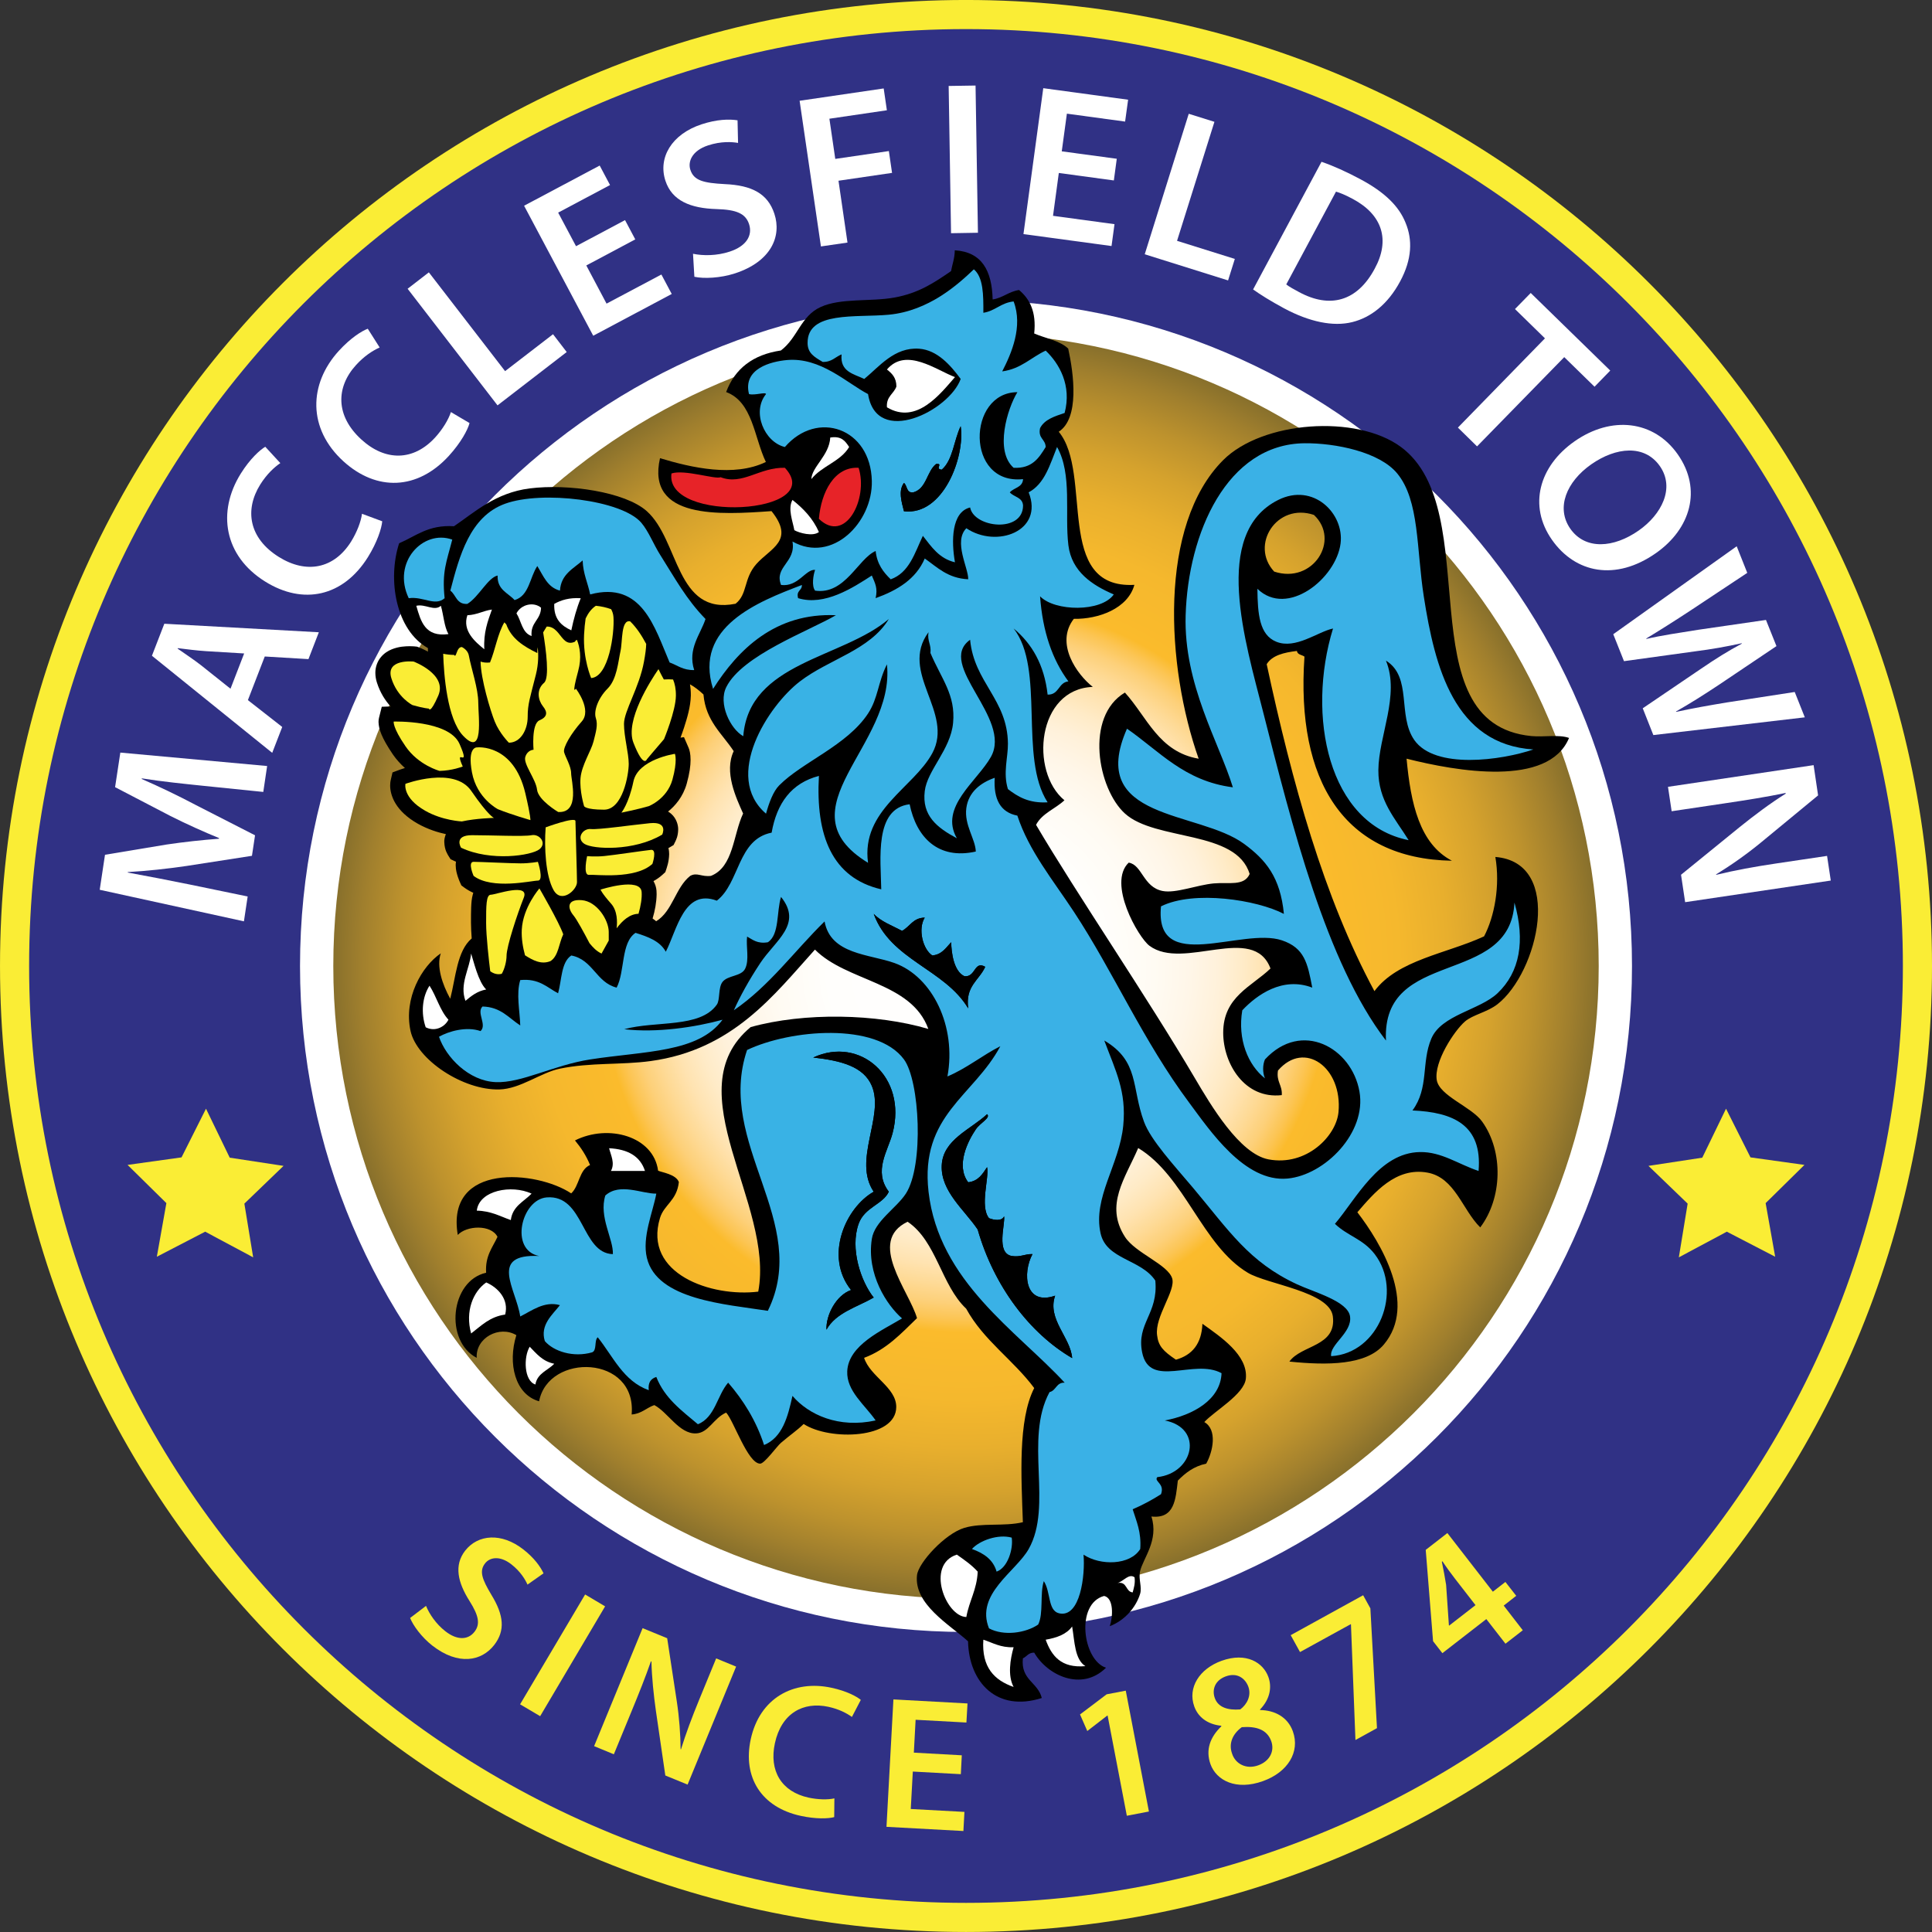
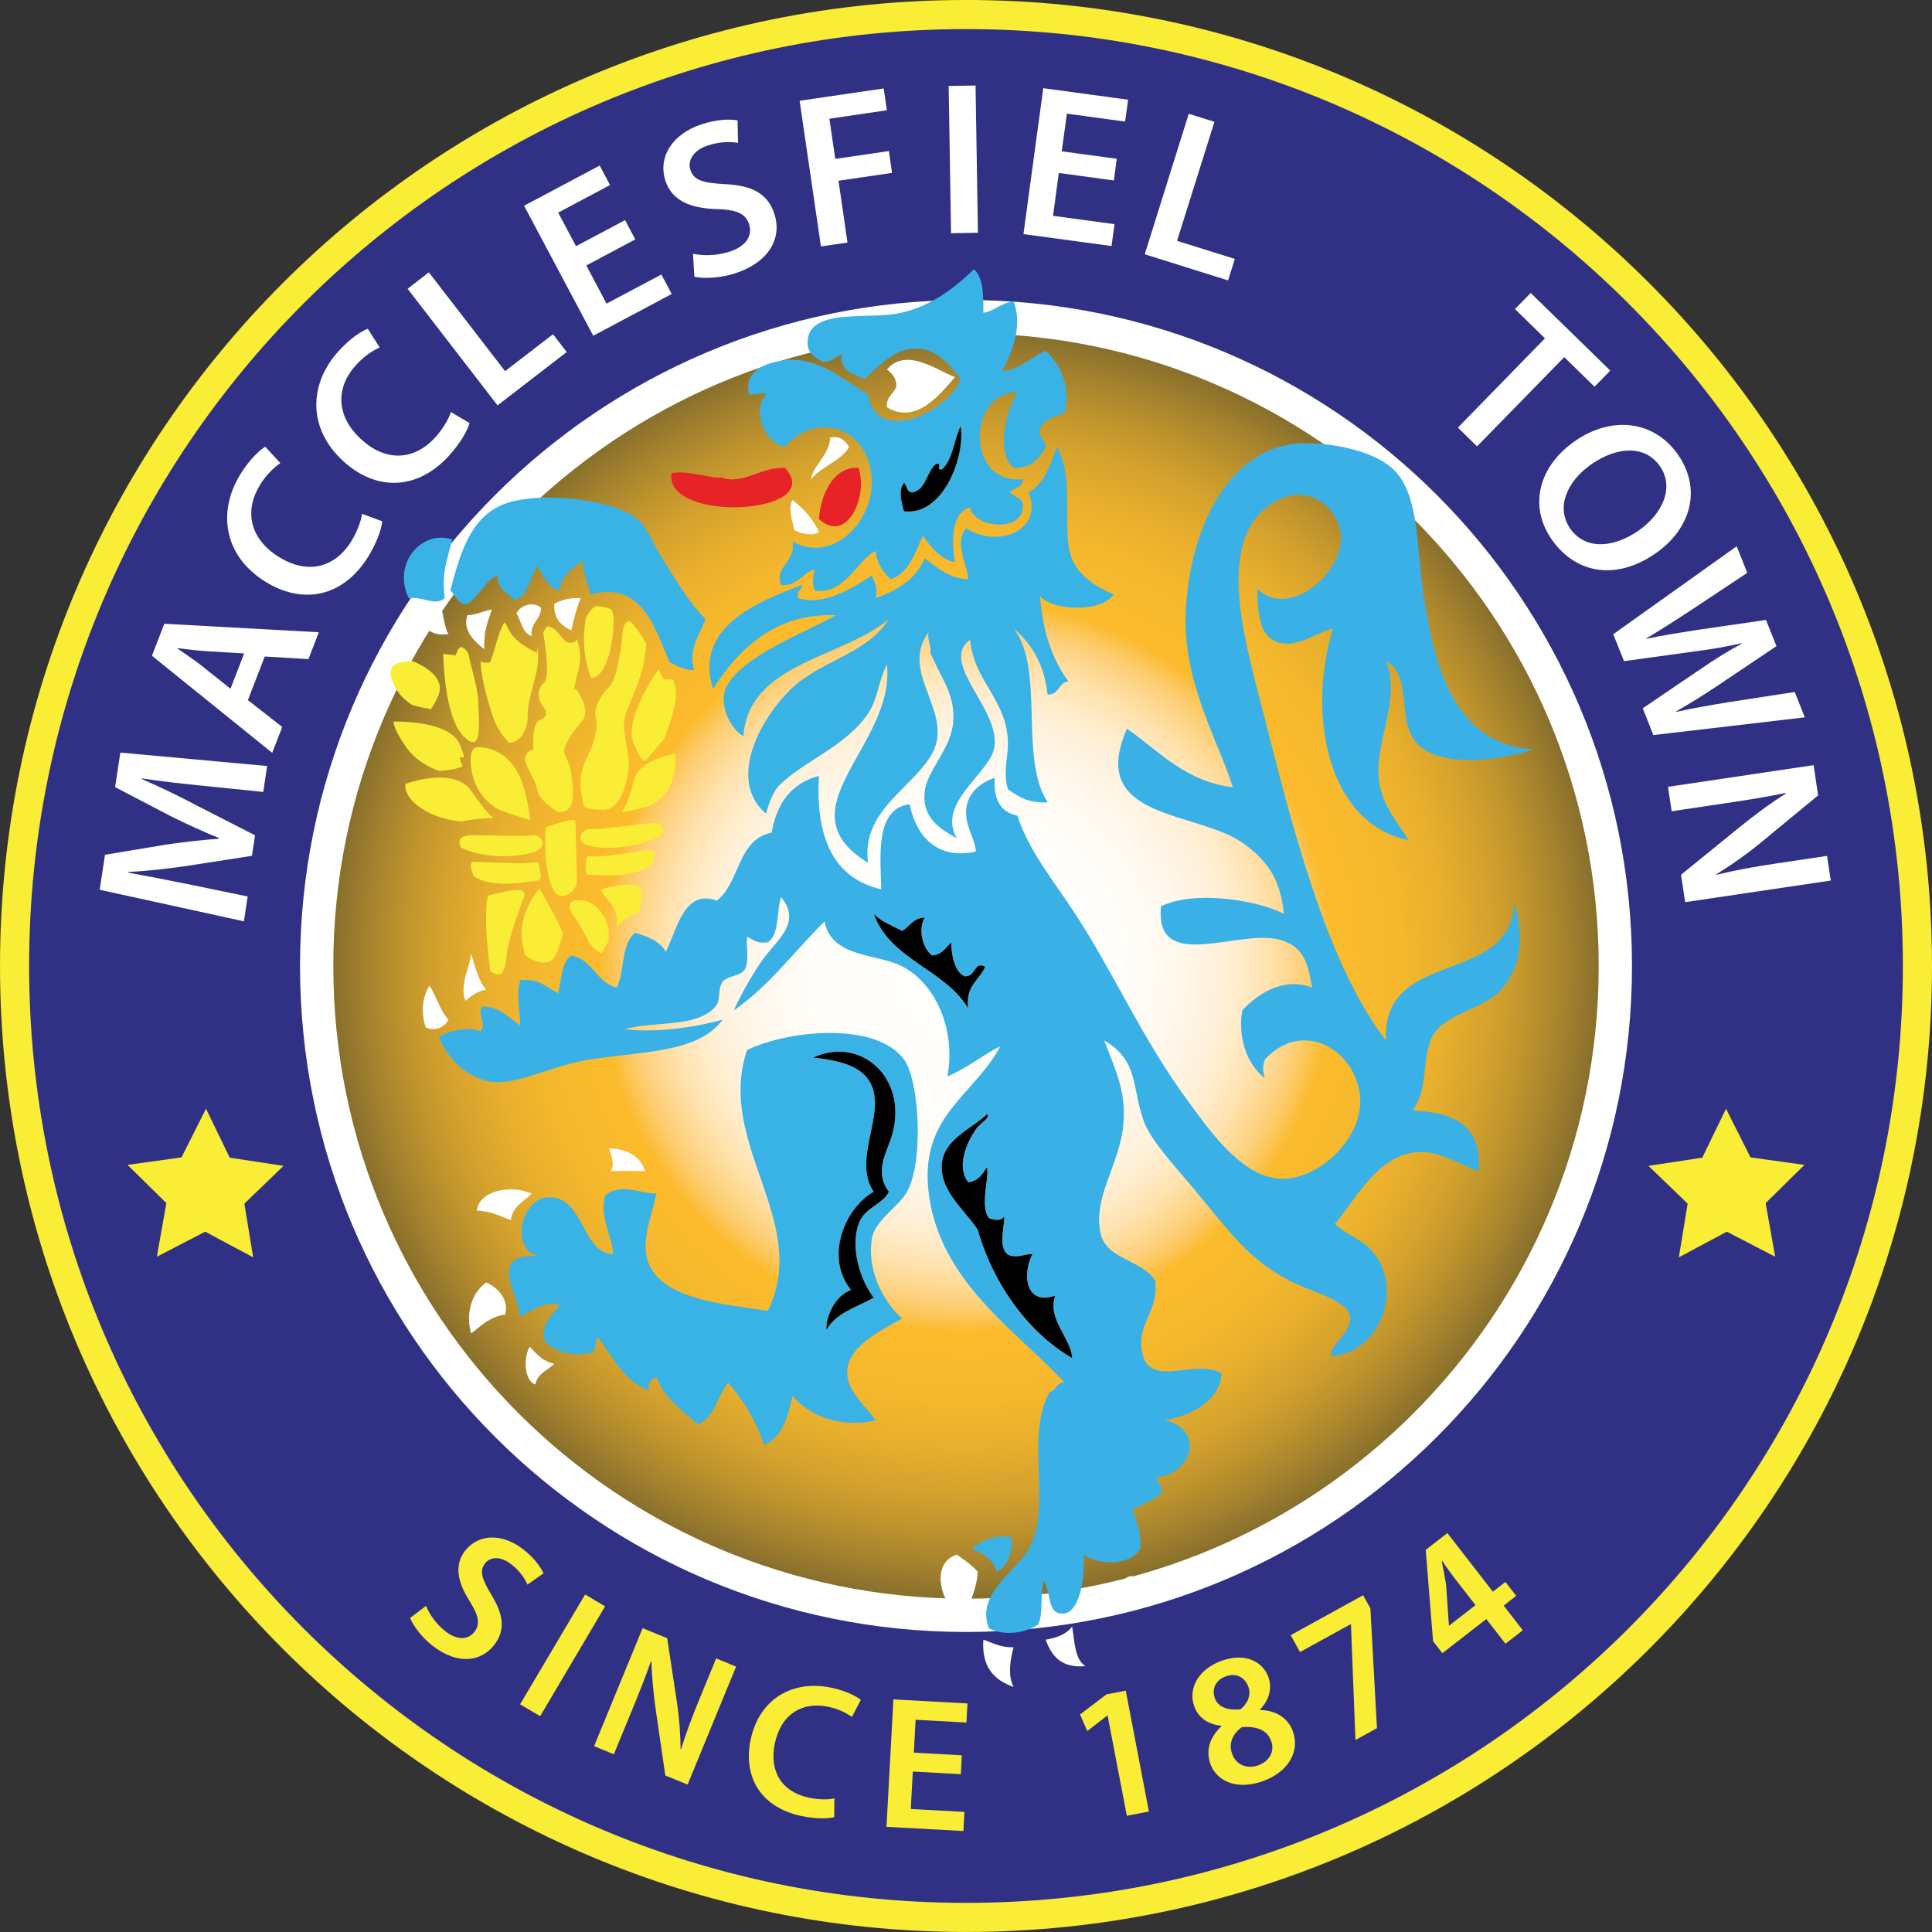
<svg xmlns="http://www.w3.org/2000/svg" version="1.1" x="0px" y="0px" viewBox="11.52 7.89 574.66 574.66" enable-background="new 0 0 595.275 595.89" xml:space="preserve">
  <rect x="11.52" y="7.89" width="574.66" height="574.66" fill="#333333" stroke="none" />
  <path id="path25204" fill="#FAED35" d="M11.523,295.209C11.526,136.528,140.164,7.888,298.853,7.885l0,0  c158.689,0.003,287.326,128.644,287.33,287.324l0,0c-0.004,158.679-128.641,287.332-287.33,287.335l0,0  C140.163,582.541,11.526,453.888,11.523,295.209L11.523,295.209z" />
  <path id="path25206" fill="#303185" d="M495.901,98.166c50.438,50.442,81.619,120.082,81.62,197.043l0,0  c-0.001,76.962-31.184,146.603-81.62,197.048l0,0c-50.442,50.439-120.083,81.625-197.05,81.629l0,0  c-76.965-0.004-146.605-31.188-197.049-81.629l0,0c-50.436-50.445-81.619-120.086-81.62-197.048l0,0  c0.001-76.962,31.185-146.601,81.621-197.043l0,0c50.444-50.436,120.083-81.619,197.049-81.622l0,0  C375.818,16.547,445.458,47.73,495.901,98.166L495.901,98.166z" />
  <path id="path25208" fill="#FFFFFF" d="M496.946,295.22c0,109.408-88.696,198.088-198.094,198.088  c-109.407,0-198.094-88.682-198.094-198.088c0-109.407,88.687-198.1,198.094-198.1C408.249,97.12,496.946,185.813,496.946,295.22" />
  <radialGradient id="path25245_1_" cx="300" cy="174" r="188.195" gradientTransform="matrix(1 0 0 -1 -1.147 469.215)" gradientUnits="userSpaceOnUse">
    <stop offset="0" style="stop-color:#FFFFFF" />
    <stop offset="0.219" style="stop-color:#FFFEFC" />
    <stop offset="0.298" style="stop-color:#FFFBF3" />
    <stop offset="0.354" style="stop-color:#FFF6E8" />
    <stop offset="0.4" style="stop-color:#FFF1DA" />
    <stop offset="0.439" style="stop-color:#FFEBC7" />
    <stop offset="0.473" style="stop-color:#FFE3B1" />
    <stop offset="0.504" style="stop-color:#FEDA96" />
    <stop offset="0.533" style="stop-color:#FDD079" />
    <stop offset="0.558" style="stop-color:#FCC554" />
    <stop offset="0.579" style="stop-color:#FBBB2C" />
    <stop offset="0.684" style="stop-color:#F5B82D" />
    <stop offset="0.762" style="stop-color:#E8AF2D" />
    <stop offset="0.832" style="stop-color:#D5A22D" />
    <stop offset="0.896" style="stop-color:#BD922D" />
    <stop offset="0.957" style="stop-color:#A07F2D" />
    <stop offset="1" style="stop-color:#88702C" />
  </radialGradient>
  <path id="path25245" fill="url(#path25245_1_)" d="M298.858,107.02c-103.954,0-188.201,84.257-188.201,188.203  c0,103.933,84.247,188.187,188.201,188.187c103.933,0,188.188-84.254,188.188-188.187  C487.047,191.277,402.791,107.02,298.858,107.02z" />
  <path id="path25247" fill="#FAED35" d="M138.239,485.546c0.982,2.4,2.957,5.373,5.761,7.555c3.491,2.734,6.743,2.613,8.642,0.164  c1.768-2.264,1.298-4.768-1.44-9.127c-3.568-5.619-4.67-10.691-1.331-15.002c3.819-4.883,10.813-5.445,17.305-0.383  c3.23,2.525,5.074,5.096,6.012,7.113l-4.768,3.355c-0.622-1.406-2.03-3.879-4.823-6.045c-3.481-2.707-6.449-2.023-7.791-0.277  c-1.811,2.303-0.895,4.725,1.888,9.383c3.677,6.014,4.168,10.605,0.808,14.916c-3.732,4.795-10.671,6.182-18.396,0.158  c-3.153-2.461-5.707-5.945-6.602-8.211L138.239,485.546z" />
  <polygon id="polygon25249" fill="#FAED35" points="191.508,485.687 172.184,518.357 166.216,514.826 185.561,482.158 " />
  <path id="path25251" fill="#FAED35" d="M188.234,527.269l14.425-35.096l7.311,2.996l2.859,18.783  c0.742,4.871,1.091,9.766,1.135,14.232l0.109,0.033c1.506-4.85,3.23-9.438,5.434-14.807l5.03-12.242l5.936,2.443l-14.436,35.096  l-6.623-2.711l-2.805-19.242c-0.666-4.729-1.222-10.012-1.32-14.67l-0.164-0.021c-1.615,4.648-3.47,9.297-5.848,15.068  l-5.172,12.559L188.234,527.269z" />
  <path id="path25253" fill="#FAED35" d="M259.649,548.378c-1.779,0.48-5.488,0.605-9.951-0.371  c-11.773-2.547-17.316-11.527-14.872-22.814c2.651-12.209,12.733-17.752,24.06-15.281c4.473,0.961,7.452,2.58,8.674,3.596  l-2.641,5.074c-1.615-1.152-3.884-2.336-6.972-3.008c-7.529-1.643-14.01,1.922-15.941,10.83  c-1.768,8.146,1.898,14.408,10.017,16.176c2.76,0.596,5.75,0.672,7.681,0.225L259.649,548.378z" />
  <polygon id="polygon25255" fill="#FAED35" points="297.313,535.607 283.032,534.826 282.42,545.962 298.384,546.824   298.078,552.513 275.197,551.269 277.26,513.369 299.3,514.57 298.973,520.244 283.861,519.425 283.337,529.203 297.598,529.988 " />
  <polygon id="polygon25257" fill="#FAED35" points="340.97,518.166 340.86,518.185 334.926,522.769 332.765,517.843 340.687,511.851   346.372,510.767 353.256,546.714 346.688,547.974 " />
  <path id="path25259" fill="#FAED35" d="M374.751,521.205c-4.233-0.447-6.917-2.707-7.998-5.725  c-2.04-5.619,1.561-11.229,8.097-13.59c7.409-2.668,12.405,0.553,13.935,4.795c1.059,2.908,0.609,6.482-2.487,9.701l0.063,0.143  c4.277,0.082,8.151,2.023,9.711,6.328c2.204,6.143-1.506,12.145-8.858,14.801c-8.063,2.908-13.892-0.201-15.636-5.002  c-1.538-4.307-0.1-8.104,3.24-11.299L374.751,521.205z M372.853,512.966c1.004,2.814,3.95,3.666,7.573,3.377  c2.062-1.533,3.338-4.146,2.411-6.736c-0.874-2.381-3.209-4.359-6.689-3.1C372.875,507.695,371.958,510.472,372.853,512.966   M389.634,525.769c-1.266-3.496-4.55-4.457-8.75-4.145c-2.881,2.121-3.929,5.008-2.892,7.867c0.927,2.961,4.124,4.807,7.778,3.484  C389.209,531.738,390.705,528.732,389.634,525.769" />
  <polygon id="polygon25261" fill="#FAED35" points="416.978,482.382 419.128,486.283 421.092,521.914 414.687,525.443   413.355,491.06 413.312,490.974 398.201,499.283 395.429,494.259 " />
  <path id="path25263" fill="#FAED35" d="M459.313,496.8l-5.695-7.326l-13.071,10.143l-2.771-3.563l-2.184-27.164l6.438-5.004  l13.529,17.443l3.732-2.898l3.219,4.125l-3.721,2.908l5.674,7.338L459.313,496.8z M450.399,485.328l-6.11-7.877  c-1.267-1.645-2.531-3.361-3.722-5.162l-0.186,0.131c0.523,2.525,0.917,4.572,1.277,6.863l0.828,12.035l0.044,0.119L450.399,485.328  z" />
  <path id="path25265" fill="#FFFFFF" d="M72.051,241.63c-5.63-0.584-12.428-1.271-18.342-2.221l-0.033,0.186  c5.128,2.227,10.704,4.895,15.876,7.633l17.829,9.116l-0.917,6.1l-19.368,3.006c-5.783,0.852-11.915,1.512-17.567,1.833  l-0.011,0.137c5.685,1.047,12.515,2.346,18.385,3.552l17.284,3.573l-1.113,7.387l-42.893-9.384l1.571-10.415l18.276-3.038  c5.271-0.78,10.639-1.364,15.625-1.729l0.022-0.191c-4.517-1.854-9.624-4.135-14.447-6.568l-16.476-8.582l1.56-10.283l43.667,3.993  l-1.146,7.709L72.051,241.63z" />
  <path id="path25267" fill="#FFFFFF" d="M85.254,216.136l10.213,7.987l-2.979,7.698L56.71,202.938l3.688-9.52l45.958,2.536  l-3.088,7.987l-12.995-0.78L85.254,216.136z M84.141,202.257l-11.304-0.682c-2.782-0.17-5.827-0.584-8.435-0.896l-0.054,0.137  c2.138,1.517,4.757,3.219,6.896,4.894l8.838,7.038L84.141,202.257z" />
  <path id="path25269" fill="#FFFFFF" d="M125.211,162.943c-0.186,2.111-1.484,6.203-4.255,10.66  c-7.376,11.795-19.28,14.321-30.573,7.262c-12.242-7.633-14.337-20.726-7.256-32.09c2.782-4.457,5.729-7.07,7.299-7.998l4.474,4.861  c-1.866,1.271-4.037,3.295-5.979,6.377c-4.703,7.557-3.383,15.969,5.554,21.545c8.151,5.084,16.378,3.551,21.484-4.594  c1.713-2.761,2.957-5.979,3.229-8.26L125.211,162.943z" />
  <path id="path25271" fill="#FFFFFF" d="M151.18,133.728c-0.545,2.057-2.575,5.821-6.121,9.722  c-9.373,10.278-21.539,10.611-31.392,1.653c-10.66-9.711-10.366-22.974-1.364-32.859c3.557-3.9,6.907-5.946,8.609-6.574l3.535,5.576  c-2.073,0.928-4.561,2.515-7.016,5.21c-6.001,6.579-6.187,15.106,1.604,22.188c7.092,6.47,15.472,6.448,21.954-0.672  c2.182-2.39,3.961-5.33,4.648-7.518L151.18,133.728z" />
  <polygon id="polygon25273" fill="#FFFFFF" points="132.762,93.782 139.079,88.899 161.753,118.283 176.014,107.302 180.084,112.598   159.505,128.464 " />
  <polygon id="polygon25275" fill="#FFFFFF" points="200.477,79.096 185.911,86.848 191.934,98.201 208.246,89.543 211.323,95.332   187.973,107.754 167.405,69.085 189.893,57.131 192.97,62.931 177.541,71.131 182.854,81.12 197.433,73.362 " />
  <path id="path25277" fill="#FFFFFF" d="M217.651,83.373c2.935,0.616,7.06,0.639,10.933-0.649c4.888-1.599,6.852-4.768,5.739-8.167  c-1.037-3.147-3.731-4.31-9.667-4.479c-7.682-0.224-13.257-2.438-15.21-8.423c-2.237-6.787,1.768-13.835,10.758-16.792  c4.517-1.479,8.162-1.587,10.693-1.189l0.153,6.727c-1.746-0.312-5.041-0.546-8.925,0.736c-4.801,1.577-6.056,4.861-5.259,7.267  c1.037,3.219,3.928,3.906,10.202,4.245c8.096,0.349,12.821,2.837,14.785,8.827c2.204,6.667-0.938,14.201-11.697,17.72  c-4.375,1.43-9.362,1.631-12.101,1.015L217.651,83.373z" />
  <polygon id="polygon25279" fill="#FFFFFF" points="249.359,37.862 274.368,34.196 275.317,40.688 258.219,43.203 259.965,55.157   275.907,52.821 276.855,59.314 260.925,61.648 263.599,80.04 255.699,81.19 " />
  <polygon id="polygon25281" fill="#FFFFFF" points="301.69,33.334 302.399,77.121 294.401,77.257 293.692,33.459 " />
  <polygon id="polygon25283" fill="#FFFFFF" points="342.826,61.561 326.458,59.341 324.733,72.085 343.021,74.567 342.138,81.07   315.939,77.519 321.832,34.119 347.069,37.551 346.175,44.054 328.858,41.698 327.332,52.903 343.697,55.113 " />
  <polygon id="polygon25285" fill="#FFFFFF" points="365.105,41.736 372.744,44.125 361.625,79.521 378.81,84.906 376.803,91.3   352.013,83.52 " />
-   <path id="path25287" fill="#FFFFFF" d="M404.594,56.018c3.36,1.14,7.463,2.974,11.642,5.221c7.225,3.874,11.414,8.031,13.356,12.914  c2.104,5.03,1.942,10.84-1.604,17.42c-3.678,6.874-8.782,10.77-14.238,12.122c-5.706,1.43-12.799-0.076-20.307-4.103  c-4.092-2.21-7.082-4.098-9.197-5.608L404.594,56.018z M394.108,92.489c0.872,0.704,2.367,1.495,3.796,2.27  c9.146,4.959,17.273,2.848,22.512-6.95c4.646-8.506,2.322-16.013-6.504-20.737c-2.216-1.194-3.916-1.876-5.009-2.182L394.108,92.489  z" />
  <polygon id="polygon25289" fill="#FFFFFF" points="471.055,108.529 462.14,99.816 466.82,95.032 490.476,118.114 485.806,122.921   476.793,114.115 450.857,140.663 445.162,135.076 " />
  <path id="path25291" fill="#FFFFFF" d="M504.083,172.398c-12.024,8.439-23.995,5.957-30.935-3.934  c-7.104-10.109-3.853-21.899,6.688-29.286c11.009-7.72,23.634-6.252,30.715,3.847C517.908,153.505,514.306,165.234,504.083,172.398   M484.802,146.02c-7.288,5.117-10.584,12.88-6.187,19.16c4.451,6.322,12.863,5.744,20.35,0.49  c6.765-4.746,10.835-12.603,6.263-19.148C500.679,140.041,492.201,140.837,484.802,146.02" />
  <path id="path25293" fill="#FFFFFF" d="M491.372,196.534l36.716-26.16l3.143,7.911l-16.924,11.222  c-4.55,2.995-9.339,6.018-13.115,8.298l0.033,0.126c4.551-1.053,9.831-1.822,15.418-2.717l20.152-2.925l3.121,7.785l-17.109,11.501  c-4.418,2.935-8.607,5.586-12.766,7.943l0.031,0.12c4.759-1.048,9.8-1.932,15.188-2.826l20.088-3.094l3.001,7.54l-45.053,5.275  l-3.153-7.965l17.458-11.845c4.233-2.886,7.813-5.139,12.024-7.387l-0.044-0.114c-4.639,1.009-8.883,1.778-13.999,2.428  l-21.017,2.902L491.372,196.534z" />
  <path id="path25295" fill="#FFFFFF" d="M507.65,241.925l43.317-6.448l1.332,8.996l-16.924,13.955  c-4.376,3.606-9.014,6.847-13.41,9.542l0.021,0.131c5.695-1.375,11.261-2.4,17.872-3.382l15.112-2.248l1.103,7.332l-43.317,6.433  l-1.223-8.156l17.415-14.157c4.267-3.448,9.176-7.137,13.747-9.984l-0.108-0.18c-5.532,1.151-11.238,2.067-18.374,3.126  l-15.472,2.303L507.65,241.925z" />
  <polygon id="polygon25297" fill="#FAED35" points="539.534,381.699 525.152,374.246 510.88,381.878 513.499,365.898   501.846,354.671 517.853,352.232 524.913,337.666 532.19,352.144 548.24,354.382 536.696,365.751 " />
  <polygon id="polygon25299" fill="#FAED35" points="58.171,381.699 72.552,374.246 86.824,381.878 84.206,365.898 95.859,354.671   79.852,352.232 72.792,337.666 65.515,352.144 49.464,354.382 61.008,365.751 " />
-   <path id="path25301" d="M478.223,227.386c-3.011-1.097-7.431-0.191-11.238-0.563c-37.566-3.721-13.181-67.175-38.801-86.008  c-13.181-9.722-41.189-7.714-52.832,3.928c-19.335,19.335-17,61.321-7.3,88.818c-11.85-2.014-15.342-12.401-21.932-19.674  c-12.003,7.147-8.097,28.621,0,35.975c9.109,8.282,33.158,4.807,37.098,17.987c-1.614,3.71-6.251,2.406-10.671,2.805  c-5.063,0.479-11.261,3.006-15.188,2.259c-5.814-1.119-6.108-7.818-10.113-8.435c-6.385,6.077,2.824,22.253,6.187,24.735  c10.125,7.496,30.9-6.803,35.985,6.749c-5.543,5.362-14.075,8.357-14.064,19.116c0.011,9.231,6.416,19.811,17.425,18.549  c0.196-3.006-1.669-3.955-1.134-7.311c7.888-9.171,19.226-0.889,18.003,12.363c-0.677,7.156-9.558,16.165-20.797,14.064  c-8.642-1.633-17.186-16.123-21.932-24.181c-14.294-24.276-35.103-54.726-47.234-75.331c1.812-3.459,5.75-4.758,8.445-7.306  c-10.355-8.516-8.186-33.115,8.435-33.721c-4.778-3.731-11.271-12.974-5.642-20.246c7.321,0.137,16.083-3.05,18.014-10.109  c-23.981,1.31-12.221-33.126-22.498-45.544c6.197-4.01,4.484-17.125,2.814-24.735c-2.478-2.379-6.732-3.017-10.114-4.49  c0.688-6.503-1.353-10.283-4.507-12.93c-3.1,0.47-4.769,2.324-7.855,2.815c-0.196-8.435-3.12-14.146-11.261-14.627  c-0.033,2.406-0.731,4.125-1.113,6.192c-5.041,3.453-9.613,6.558-16.869,7.867c-7.147,1.282-15.897,0.065-21.92,2.814  c-5.969,2.723-6.787,9.117-11.817,12.925c-8.326,1.233-13.694,5.412-16.291,12.362c7.921,2.936,8.303,13.448,11.817,20.803  c-9.46,4.577-22.084,1.719-31.49-1.13c-4.135,18.233,17.818,16.836,33.17,15.745c7.06,8.816-0.262,10.961-4.506,15.739  c-3.863,4.359-2.564,8.953-6.187,11.812c-17.829,3.563-16.706-18.903-26.417-27.551c-6.448-5.745-23.394-8.205-34.851-6.748  c-10.18,1.293-16.377,7.113-22.488,11.249c-7.616-0.502-11.304,2.93-16.313,5.063c-3.502,10.786-1.01,25.811,8.553,31.167  c0.004,0.319,0.01,0.668,0.02,1.061c-1.477-0.803-2.58-1.221-2.717-1.274l-0.532-0.2l-0.557-0.06  c-0.117-0.012-0.737-0.076-1.654-0.077c-1.298,0.02-3.145,0.07-5.292,0.92c-1.063,0.438-2.267,1.135-3.276,2.367  c-1.02,1.214-1.643,2.986-1.618,4.659c0.001,0.956,0.165,1.888,0.44,2.792c1,3.172,2.573,5.509,4.103,7.186l-2.636,0.087  l-0.818,3.272c-0.095,0.38-0.146,0.798-0.146,1.236c0.062,2.092,0.838,4.606,4.288,9.703c1.108,1.591,2.328,2.903,3.558,4.006  c-0.836,0.26-1.354,0.452-1.432,0.473l-2.259,0.84l-0.539,2.349c-0.064,0.281-0.157,0.804-0.157,1.526  c-0.01,1.307,0.338,3.319,1.622,5.399c1.275,2.088,3.404,4.17,6.622,5.991c3.008,1.679,5.99,2.589,8.331,3.093  c-0.348,0.841-0.513,1.689-0.473,2.36c0.094,2.525,1.021,3.635,1.168,3.986l0.693,1.103l1.177,0.558  c0.144,0.068,0.291,0.121,0.436,0.186c-0.063,0.401-0.075,0.759-0.084,1.068c0.03,1.569,0.378,2.567,0.641,3.427  c0.277,0.83,0.531,1.402,0.568,1.488l0.472,1.065l0.934,0.7c0.853,0.619,1.734,1.103,2.627,1.507  c-0.042,0.124-0.081,0.243-0.118,0.357c-0.387,1.387-0.456,2.577-0.523,3.966c-0.055,1.374-0.053,2.892-0.054,4.577  c0.004,1.358,0.088,2.985,0.212,4.678c-4.379,3.733-4.719,11.499-6.38,17.932c-2.39-4.338-4.146-9.598-2.815-13.498  c-5.696,3.873-11.086,13.382-9.002,23.05c1.866,8.604,15.636,17.709,26.417,17.431c6.274-0.158,12.264-4.997,18.003-6.181  c9.122-1.889,18.309-1.069,26.973-2.26c24.528-3.328,36.793-19.761,48.904-33.159c9.504,9.596,28.664,9.563,33.727,23.606  c-15.396-4.556-36.88-4.992-52.843-0.557c-22.761,18.871,7.169,52.636,2.248,78.691c-13.835,1.707-34.305-5.231-29.221-21.92  c1.222-4,4.998-5.106,5.608-10.673c-0.873-2.346-5.139-2.88-6.176-3.388c-1.353-10.245-14.795-13.979-24.725-8.991  c1.789,2.146,3.36,4.522,4.484,7.306c-3.284,1.407-3.153,6.226-5.608,8.439c-10.213-6.818-37.393-9.285-33.738,12.368  c2.619-2.831,9.896-3.187,11.817,0.557c-1.484,3.22-3.709,5.675-3.382,10.683c-10.649,2.347-12.46,20.279-2.804,25.309  c-0.338-6.002,6.765-9.732,11.795-6.748c-2.64,8.455-0.36,17.66,6.765,19.674c2.75-14.514,29.089-13.797,27.529,3.922  c2.957-0.213,4.375-1.977,6.743-2.793c4.015,2.123,7.419,8.592,12.362,8.424c3.797-0.121,5.194-4.512,9.002-6.188  c2.248,2.4,6.448,15.184,10.115,15.184c1.298,0,4.91-5.096,6.176-6.182c2.684-2.303,4.823-3.711,6.765-5.619  c7.671,5.029,27.54,4.518,27.54-5.074c0-5.842-7.769-9.023-9.558-14.6c6.7-2.492,11.075-7.299,15.734-11.811  c-2.378-8.168-14.981-22.859-2.793-28.67c8.62,5.811,9.983,18.859,17.415,25.854c5.171,9.449,14.01,15.227,20.24,23.617  c-4.899,9.574-3.83,26.65-3.372,39.902c-5.606,1.326-12.166,0.098-17.425,1.686c-5.729,1.719-13.628,10.332-14.065,14.055  c-0.971,8.637,9.602,14.67,15.177,19.678c0.283,12.324,8.643,21.125,21.932,16.869c-1.124-4.691-6.307-5.33-5.619-11.795  c1.168-0.52,1.637-1.734,3.372-1.701c3.862,6.748,14.119,11.664,21.353,4.494c-6.917-2.227-9.164-19.029-0.566-21.354  c2.925,0.611,2.641,6.227,1.69,8.99c4.563-1.75,7.78-5.652,9.004-9.563c0.653-2.09-0.524-4.365,0-6.748  c0.871-3.854,5.641-9.184,3.382-16.303c6.929,0.742,7.189-5.16,7.855-10.682c2.227-2.266,4.735-4.256,8.445-5.047  c2.018-3.623,3.371-10.105-0.568-12.367c2.925-3.23,11.904-8.26,12.354-12.932c0.698-7.016-7.595-12.482-12.919-16.301  c-0.24,5.945-3.044,9.318-7.879,10.682c-3.873-2.613-5.228-4.104-5.607-7.305c-0.709-5.555,5.607-13.188,4.495-16.874  c-1.299-4.181-10.978-7.54-14.054-12.368c-6.078-9.486,0.088-17.42,3.948-26.41c13.901,8.401,18.976,28.936,32.594,37.092  c5.738,3.455,24.31,5.599,25.292,12.926c1.199,9.1-9.34,8.473-12.919,13.496c11.325,1.174,22.913,1.086,28.086-5.057  c10.104-11.959-0.885-30.285-7.867-39.353c4.985-5.777,11.413-13.486,20.817-11.8c8.217,1.461,10.409,11.08,15.734,16.301  c6.525-8.625,7.005-22.493,0.557-31.484c-3.152-4.402-12.712-7.621-13.496-12.355c-0.873-5.363,5.183-14.639,8.424-17.432  c2.278-1.959,6.557-2.738,9.58-5.063c12.153-9.416,19.967-42.177-0.568-43.853c1.462,8.67-0.283,17.774-3.36,23.618  c-11.15,5.172-25.674,6.961-32.613,16.302c-15.091-27.999-24.408-61.786-32.046-97.252c1.658-2.668,5.148-3.475,8.989-3.944  c0.153,1.162,1.507,1.13,2.249,1.691c-2.576,37.061,11.806,60.153,43.853,60.71c-9.603-5.024-12.242-16.994-13.486-30.354  C444.736,237.293,472.102,242.153,478.223,227.386z M222.998,268.412c-2.837,0.376-4.103-1.13-6.176,0  c-4.408,3.475-5.227,10.513-10.126,13.497c-0.362-0.31-0.715-0.572-1.064-0.813c0.703-2.348,1.157-4.83,1.196-7.212  c-0.001-0.359-0.013-0.715-0.039-1.071c-0.065-0.957-0.382-1.968-0.897-2.842c0.926-0.512,1.826-1.125,2.671-1.89l0.848-0.778  l0.366-1.091c0.037-0.229,0.722-1.86,0.78-4.273c-0.016-0.501-0.026-1.079-0.221-1.796c0.133-0.076,0.268-0.146,0.399-0.224  l1.135-0.678l0.583-1.186c0.12-0.322,0.737-1.354,0.786-3.385c0.038-1.249-0.447-3.294-2.065-4.71  c-0.301-0.264-0.617-0.482-0.939-0.678c2.028-1.633,4.427-4.318,5.542-8.281c0.869-3.102,1.148-5.4,1.148-7.113  c0.002-1.823-0.328-2.989-0.601-3.613l-1.363-3.127l-1.029,0.149c0.309-0.825,0.673-1.833,1.044-2.952  c0.926-2.881,1.945-6.209,2.025-9.509c0.001-0.101,0.001-0.172,0.001-0.231c0.009-1.124-0.084-2.181-0.258-3.166  c1.424,0.772,2.708,1.799,4.015,3.016c0.687,7.933,5.576,11.653,8.991,16.858c-2.914,6.203,0.698,13.835,2.804,18.549  C229.556,256.219,229.719,265.738,222.998,268.412z M390.518,177.908c-7.332-7.91,0.797-20.584,11.817-16.863  C410.344,168.547,402.029,181.705,390.518,177.908z" />
  <g id="g25303" transform="matrix(1.413,0,0,1.413,-124.494,-178.97)">
    <path id="path25305" fill="#FAED35" d="M185.8,302.929c3.645,2.066,7.684,2.232,7.684,2.232c2.958-0.656,6.75-0.745,6.75-0.745   s-1.143-0.409-4.773-5.684c-3.63-5.283-13.855-1.487-13.855-1.487S180.943,300.172,185.8,302.929z" />
    <path id="path25307" fill="#FAED35" d="M188.789,294.522c2.679-0.054,4.881-0.919,4.881-0.919   c-1.977-4.499,1.838,0.973-0.679-4.769c-2.24-5.066-13.855-4.696-13.855-4.696s-0.278,1.178,2.471,5.186   C184.341,293.337,188.789,294.522,188.789,294.522z" />
    <path id="path25309" fill="#FAED35" d="M183.089,280.667c2.379,0.687,3.46,0.741,3.46,0.741s0.247,1.236,1.977-2.749   c1.931-4.483-5.19-7.152-5.19-7.152s-5.955-0.641-4.703,3.475C179.892,279.076,183.089,280.667,183.089,280.667z" />
    <path id="path25311" fill="#FAED35" d="M196.697,289.572c0,0-2.116-0.251-1.089,5.252c1.019,5.514,5.475,7.766,5.475,7.766   c2.819,1.139,6.827,2.285,6.827,2.285s0.139-0.506-1.066-5.653C204.359,288.711,196.697,289.572,196.697,289.572z" />
    <path id="path25313" fill="#FAED35" d="M237.799,296.399c1.135-4.07,0.533-5.471,0.533-5.471s-7.746,1.124-8.735,5.82   c-0.981,4.7-2.533,6.564-2.533,6.564s3.383-0.672,5.777-1.374C232.841,301.937,236.648,300.458,237.799,296.399z" />
    <path id="path25315" fill="#FAED35" d="M235.999,275.277c-0.395-0.706-0.767-1.437-1.127-2.177   c-1.586,2.302-7.1,10.817-5.275,15.483c2.132,5.453,2.819,3.514,2.819,3.514s1.823-2.174,3.622-4.255c0,0,2.471-5.931,2.502-9.144   c0.017-1.443-0.232-2.553-0.593-3.417C237.347,275.232,236.702,275.227,235.999,275.277z" />
    <path id="path25317" fill="#FAED35" d="M208.158,308.054c-1.653,0.324-8.572,0-12.534,0s-2.309,2.634-2.309,2.634   c6.271,2.973,14.844,1.653,16.496,0.332C211.456,309.699,209.811,307.721,208.158,308.054z" />
    <path id="path25319" fill="#FAED35" d="M205.849,313.985c-1.977,0-8.58-0.325-9.893-0.325c-1.313,0,0,2.966,0,2.966   c3.954,2.965,12.202,0.988,13.531,0.988c1.321,0,0-3.955,0-3.955S207.834,313.985,205.849,313.985z" />
-     <path id="path25321" fill="#FAED35" d="M220.615,306.76c-1.668-0.166-3.12,1.961-1.343,3.116   c1.761,1.154,10.433,1.622,16.381-1.946c0,0,1.374-2.791-2.564-2.405C229.15,305.914,222.292,306.926,220.615,306.76z" />
+     <path id="path25321" fill="#FAED35" d="M220.615,306.76c-1.668-0.166-3.12,1.961-1.343,3.116   c1.761,1.154,10.433,1.622,16.381-1.946c0,0,1.374-2.791-2.564-2.405C229.15,305.914,222.292,306.926,220.615,306.76" />
    <path id="path25323" fill="#FAED35" d="M223.496,312.44c-1.961,0.197-3.645,0.023-3.645,0.023s-0.927,4.074,0.386,3.938   c1.321-0.12,9.723,1.035,13.36-2.309c0,0,1.035-3.078-0.278-2.95C232.007,311.269,225.473,312.25,223.496,312.44z" />
    <path id="path25325" fill="#FAED35" d="M217.719,317.942c0-1.653-0.324-11.871-0.324-12.859c0-0.988-6.271,1.32-6.271,1.32   c-0.332,4.287,0,10.218,1.653,13.191C214.429,322.561,217.719,319.595,217.719,317.942z" />
    <path id="path25327" fill="#FAED35" d="M201.884,337.23c0.636-1.071,1.007-2.743,1.007-3.784c0-1.977,2.301-8.905,3.614-12.202   c1.328-3.297-5.931-0.656-6.919-0.656c-0.997,0-0.997,2.301-0.997,5.939c0,2.802,0.593,7.953,0.864,10.158   C200.2,337.249,201.06,337.458,201.884,337.23z" />
    <path id="path25329" fill="#FAED35" d="M212.143,334.559c1.687-1.074,1.775-3.768,2.683-5.639   c-0.899-2.593-5.015-9.657-5.015-9.657s-3.467,3.962-3.715,8.661c-0.099,1.876,0.24,3.789,0.679,5.414   C208.474,334.427,210.231,335.346,212.143,334.559z" />
    <path id="path25331" fill="#FAED35" d="M222.886,332.972c0.443-0.774,0.946-1.74,1.518-2.738c0.007-0.648-0.003-1.281-0.003-1.819   c0-2.475-2.463-6.43-5.692-6.684c-3.205-0.244-2.966,1.734-1.722,3.221c0.677,0.81,2.157,3.527,3.363,5.834   C221.056,331.653,221.809,332.475,222.886,332.972z" />
    <path id="path25333" fill="#FAED35" d="M230.67,324.601c0.469-1.62,0.754-3.334,0.657-4.593c-0.247-3.22-8.65-0.498-8.65-0.498   s0.247,0.738,2.225,2.966c1.352,1.523,1.316,3.858,1.159,5.183C227.325,325.974,228.842,324.644,230.67,324.601z" />
    <path id="path25335" fill="#FAED35" d="M191.848,270.106c-0.807-0.01-1.568-0.098-2.296-0.244   c0.135,4.359,0.821,13.688,4.18,17.243c4.449,4.695,3.205-3.962,3.205-6.928c0-2.977-1.475-7.175-1.977-9.904   c-0.151-0.842-0.73-1.421-1.457-1.822C192.298,268.387,192.36,270.947,191.848,270.106z" />
    <path id="path25337" fill="#FAED35" d="M219.537,262.433c-0.147,0.991-0.266,2.122-0.327,3.387c-0.247,5.198,1.491,9.16,1.491,9.16   c3.7-0.255,4.943-9.403,4.695-12.867c-0.045-0.621-0.228-1.161-0.492-1.632c-0.959-0.353-2.021-0.602-3.215-0.721   C220.722,260.407,220.054,261.345,219.537,262.433z" />
    <path id="path25339" fill="#FAED35" d="M202.827,263.669l-0.402-0.419c-1.416,2.416-1.898,5.745-3.018,8.448   c-0.811,0.086-1.453,0.002-1.986-0.19c0.057,3.686,2.059,10.312,2.982,12.624c0.997,2.475,2.974,4.452,2.974,4.452   c2.471,0,3.962-2.722,3.962-5.441c0-2.723,0.487-3.962,1.73-8.905c0.573-2.312,0.553-4.292,0.372-5.754   c-0.052,0.384-0.088,0.784-0.078,1.229C206.543,268.331,203.938,266.741,202.827,263.669z" />
    <path id="path25341" fill="#FAED35" d="M217.318,267.314c-1.798,0.832-2.53-0.631-3.539-1.836   c-0.129-0.132-0.255-0.271-0.378-0.415c-0.532-0.539-1.166-0.948-2.061-0.926c-0.246,0.41-0.501,0.812-0.744,1.227   c0.612,3.694,1.375,9.6,0.196,10.609c-1.722,1.479-1.228,3.707-0.247,4.942c0.997,1.232,0.997,2.228-0.734,2.966   c-1.73,0.741-1.236,6.19-1.236,6.19s-1.243,0-1.73,1.479c-0.502,1.487,2.225,4.707,2.464,6.927c0.255,2.225,4.456,4.7,4.456,4.7   c4.696,0.25,2.719-6.677,2.719-8.163c0-1.479-1.236-3.464-1.483-4.452c-0.239-0.989,1.483-3.954,3.707-6.43   c2.224-2.475-1.228-6.927-1.228-6.927s-0.996,1.734,0.487-3.707c0.778-2.843,0.339-5.069-0.257-6.556   C217.506,266.994,217.378,267.119,217.318,267.314z" />
    <path id="path25343" fill="#FAED35" d="M226.879,269.287c-0.494,2.221-0.741,5.939-2.726,7.917   c-1.977,1.977-2.958,4.703-2.472,6.182c0.494,1.487,0,2.973-0.487,4.95c-0.502,1.977-2.486,4.95-2.733,7.673   c-0.232,2.723,0.749,5.931,0.749,5.931s0.247,0.745,4.202,0.745c3.961,0,5.197-7.421,5.197-9.649c0-2.232-0.997-5.696-0.997-8.407   c0-2.723,3.228-7.673,4.209-13.122c0.287-1.568,0.445-2.758,0.466-3.711c-0.943-1.765-2.007-3.41-3.374-4.753   C226.962,262.6,227.327,267.27,226.879,269.287z" />
  </g>
  <g id="g25345" transform="matrix(1.413,0,0,1.413,-124.494,-178.97)">
    <path id="path25347" fill="#3AB1E6" d="M415.058,322.237c2.285,8.044,1.158,14.615-3.567,19.092   c-3.769,3.556-11.816,4.537-13.933,9.553c-2.147,5.071-0.448,10.353-3.969,15.118c8.51,0.367,14.744,3.008,13.916,12.735   c-4.286-1.432-7.816-4.051-12.325-3.977c-8.651,0.116-13.517,9.985-17.911,15.11c2.703,2.586,5.878,3.146,8.364,6.367   c5.978,7.782,0.912,20.911-9.159,21.486c-0.4-2.426,4.449-4.924,3.978-8.348c-0.44-3.221-7.515-5.086-11.145-6.77   c-10.148-4.699-14.356-11.326-21.887-20.293c-3.977-4.722-8.912-10.035-10.341-13.928c-2.672-7.229-0.941-12.724-8.364-17.107   c2.379,6.391,4.696,10.685,3.993,17.906c-0.811,8.256-6.448,15.176-4.773,22.683c1.228,5.557,8.496,5.407,11.523,9.948   c0.664,7.012-4.008,8.982-2.772,15.114c1.552,7.772,10.958,1.208,16.712,4.38c-0.201,5.567-5.978,8.842-11.94,9.951   c8.225,1.595,6.117,11.087-1.59,11.932c-0.749,0.943,1.637,1.306,0.788,3.592c-1.862,1.185-3.839,2.259-5.963,3.17   c0.78,2.528,1.853,4.776,1.592,8.361c-2.109,3.448-8.395,3.549-11.941,1.193c0.386,4.225-0.664,13.423-5.174,12.338   c-2.371-0.579-1.698-4.507-3.182-6.761c-0.857,2.587-0.031,6.857-1.19,9.139c-2.633,1.796-7.244,2.461-10.349,0.8   c-2.927-7.23,5.669-11.933,8.357-16.709c5.145-9.143-0.988-23.069,4.386-33.027c1.406-0.308,1.39-2.054,3.182-1.985   c-10.024-10.858-26.489-21.288-28.652-40.19c-1.838-16.118,9.507-20.118,15.114-30.637c-3.869,1.97-7.035,4.634-11.136,6.367   c1.946-10.487-3.112-20.987-11.144-23.875c-5.321-1.903-13.453-1.78-14.72-8.754c-6.364,6.24-11.616,13.588-19.099,18.701   c1.321-2.946,3.143-6.279,5.568-9.947c3.167-4.777,8.981-8.194,4.364-13.917c-0.973,3.124-0.294,7.924-2.772,9.546   c-2.225,0.37-3.174-0.548-4.371-1.197c-0.255,2.128,0.509,4.911-0.409,6.761c-0.796,1.653-3.653,1.355-4.765,2.785   c-0.942,1.221-0.479,3.757-1.197,4.777c-3.522,5-12.828,3.354-19.493,5.175c6.773,0.807,14.959-0.413,20.69-1.993   c-5.082,6.958-16.35,6.576-27.857,8.356c-7.715,1.197-14.434,5.009-19.887,4.777c-5.685-0.243-10.465-5.225-11.94-9.553   c2.054-1.155,5.754-2.228,8.75-1.193c1.413-1.321-0.919-3.874,0.41-5.172c3.869,0.101,5.522,2.418,7.947,3.986   c-0.093-3.131-0.888-6.619,0-9.554c3.97-0.386,5.615,1.541,7.963,2.785c0.78-2.785,0.626-6.533,2.78-7.959   c4.572,0.881,5.221,5.666,9.545,6.766c1.776-3.403,0.881-9.469,3.977-11.531c2.618,0.819,5.167,1.738,6.372,3.978   c2.363-4.549,3.8-13.349,10.742-10.75c4.865-3.754,4.325-12.921,11.538-14.318c1.089-6.21,4.162-10.441,9.954-11.944   c-0.703,12.527,2.734,21.463,13.121,23.875c-0.101-6.318-1.505-17.018,5.977-17.906c1.414,6.946,5.986,11.735,13.925,9.952   c-0.07-2.618-2.472-5.592-1.993-9.152c0.463-3.426,3.066-5.36,5.978-6.372c-0.279,4.522,1.204,7.275,4.764,7.962   c2.434,7.433,7.484,13.531,11.932,20.293c8.279,12.573,14.55,27.149,24.273,40.183c4.271,5.718,11.632,16.79,20.69,15.92   c7.861-0.752,16.65-9.65,15.121-18.303c-1.622-9.244-12.179-15.125-19.894-6.769c-0.51,1.147-0.51,2.823,0,3.981   c-3.553-2.768-5.808-8.202-4.773-14.325c3.074-3.263,8.487-7.148,14.728-4.773c-0.981-5.198-1.653-8.352-6.379-9.951   c-8.41-2.838-26.868,7.38-25.462-7.155c6.935-3.456,20.248-1.359,25.872,1.588c-0.75-7.727-3.815-11.372-8.357-14.725   c-9.647-7.109-33.232-4.838-24.675-24.261c6.819,4.71,12.055,11.024,22.289,12.338c-2.896-9.438-10.38-21.656-9.94-36.213   c0.502-17.176,8.633-36.07,25.053-36.213c6.479-0.054,15.763,1.818,19.492,6.367c4.695,5.692,4.025,15.902,5.584,25.869   c2.325,14.92,6.426,31.15,23.07,32.224c-6.705,2.285-20.714,4.255-25.07-1.992c-3.598-5.171-0.37-13.237-5.962-16.708   c2.982,7.306-1.544,15.817-1.599,23.076c-0.039,6.414,3.554,10.163,6.372,14.717c-16.975-3.382-21.532-26.262-15.917-44.554   c-3.198,0.672-7.862,4.437-11.94,2.784c-3.553-1.433-3.923-5.792-3.977-11.144c6.286,6.105,16.581-2.174,17.508-9.545   c0.795-6.31-5.746-12.859-13.137-9.152c-14.056,7.024-6.882,30-3.182,44.565c6.07,23.861,13.253,52.772,25.872,69.229   C387.07,331.639,414.2,340.069,415.058,322.237 M321.949,418.125c-0.316-4.333-5.313-8.187-3.583-13.137   c-6.379,2.216-6.927-4.754-4.757-8.753c-1.653-0.055-2.495,0.694-4.38,0.401c-3.344-0.63-1.352-6.634-1.599-8.357   c-0.517,1.097-2.155,0.8-3.182,0.394c-1.991-2.537,0.085-8.541-0.402-10.739c-0.957,1.432-1.83,2.942-3.977,3.186   c-2.672-3.549-0.053-8.704,1.6-11.14c0.91-1.364,3.212-2.46,2.377-3.189c-3.513,3.251-9.283,5.34-9.545,10.739   c-0.263,5.506,4.827,9.438,7.569,13.534C305.483,403.026,313.059,412.962,321.949,418.125 M303.653,335.759   c-2.356-1.359-1.969,2.205-4.364,1.986c-2.301-1.043-2.758-5.062-2.796-7.155c-1.112,1.135-1.915,2.591-3.978,2.78   c-1.992-1.278-3.082-5.557-1.591-7.962c-2.487,0.039-3.128,1.923-4.78,2.785c-2.078-1.108-4.418-1.939-5.963-3.576   c3.522,9.734,14.929,11.596,19.886,19.891C299.437,339.761,302.394,338.605,303.653,335.759" />
    <path id="path25349" fill="#FFFFFF" d="M335.093,464.277c0.163,1.367-0.162,2.228-0.401,3.178   c-1.552-0.166-1.097-2.347-3.182-1.985C332.73,465.147,333.912,463.375,335.093,464.277" />
    <path id="path25351" fill="#39B2E5" d="M321.161,247.03c0.695,5.592,5.082,8.43,9.554,10.345   c-2.618,3.753-12.427,3.607-15.516,0.393c0.534,7.418,2.58,13.342,5.962,17.906c-2.147,0.244-1.915,2.854-4.372,2.792   c-0.711-6.336-3.328-10.75-7.158-13.928c6.672,8.503,1.058,27.228,7.158,36.599c-3.938,0.232-6.255-1.177-8.356-2.785   c-1.066-3.398,0.023-6.657,0-9.545c-0.077-9.337-7.106-12.866-7.962-21.887c-7.275,5.185,8.966,16.534,4.372,24.67   c-2.874,5.117-10.937,10.55-7.16,17.114c-4.155-2.228-7.398-4.738-6.757-9.947c0.533-4.383,5.429-8.708,5.962-14.33   c0.564-5.893-2.433-9.229-4.765-14.72c0.208-1.815-0.711-2.479-0.41-4.379c-6.271,8.511,5.453,16.859,0.804,25.463   c-3.947,7.302-15.037,12.013-13.53,23.08c-18.543-11.31,5.792-24.621,3.977-41.781c-1.915,3.804-1.838,7.101-3.977,10.353   c-4.433,6.738-13.832,10.201-18.698,15.121c-1.251,1.254-2.131,3.622-2.78,5.962c-9.144-7.869,0.494-22.767,7.152-27.853   c6.17-4.722,14.697-6.533,18.705-13.129c-9.816,8.368-29.409,9.047-30.645,24.675c-2.719-1.525-5.329-6.858-3.568-10.353   c3.36-6.684,17.253-11.735,23.068-15.114c-12.774-0.568-20.605,7.237-25.856,15.507c-4.124-13.024,9.383-18.33,18.697-21.871   c0.039,1.231-1.251,1.127-0.796,2.772c5.584,1.718,11.6-2.235,15.515-4.765c0.734,1.73,1.267,2.657,0.804,4.765   c4.572-1.653,8.472-3.985,10.341-8.348c2.649,1.857,4.842,4.167,9.144,4.371c0.084-2.332-3.166-7.901-0.394-10.739   c6.364,4.279,16.373,0.626,13.121-7.562c3.39-1.795,4.487-5.866,5.978-9.545C322.011,232.059,320.35,240.396,321.161,247.03" />
    <path id="path25353" fill="#FFFFFF" d="M324.737,482.975c-5.089,0.452-7.121-2.151-8.357-5.567   c2.378-0.409,4.417-1.164,5.568-2.786C322.489,477.804,322.473,481.536,324.737,482.975" />
    <path id="path25355" fill="#39B2E5" d="M316.381,206.052c2.849,2.71,5.522,7.314,3.986,13.125c-2.078,0.698-4.225,1.348-5.168,3.19   c-0.479,2.189,1.143,2.301,1.182,3.977c-1.414,2.285-2.843,4.572-6.75,4.372c-4.039-3.556-1.321-12.476,0.795-15.917   c-10.596,0.024-10.966,19.59,1.19,18.307c-0.084,1.764-1.931,1.78-2.787,2.784c0.857,1.004,2.703,1.012,2.787,2.785   c-0.03,5.812-10.318,4.696-11.144,0.394c-3.931,0.958-3.978,7.07-3.19,11.538c-3.321-0.776-4.95-3.266-6.757-5.567   c-1.707,3.59-2.85,7.757-6.765,9.152c-1.552-1.494-2.881-3.209-3.174-5.963c-3.73,1.637-6.426,9.26-12.742,8.349   c-0.772-0.969-0.386-3.328,0-4.372c-2.024-0.173-3.529,3.622-7.166,3.178c-1.514-3.842,3.181-4.738,2.402-9.148   c8.387,4.704,16.898-4.058,16.704-12.735c-0.231-11.163-11.515-15.025-18.303-7.155c-4.34-1.043-7.02-7.402-3.969-11.144   c-0.147-0.498-2.302,0.324-3.584,0c-1.343-5.406,4.703-6.862,7.955-7.163c7.121-0.648,12.627,4.838,17.106,7.163   c1.784,11.191,17.106,3.506,19.5-3.186c-2.109-2.846-4.911-6.097-8.765-6.367c-5.198-0.363-8.38,3.788-11.531,6.367   c-2.24-1.07-5.144-1.502-4.773-5.171c-1.329,0.529-2.077,1.637-3.977,1.587c-1.799-1.058-3.167-1.849-3.182-3.977   c-0.054-6.785,10.202-5.306,17.106-5.963c8.457-0.807,14.604-6.421,17.894-9.553c2.008,1.699,2.016,5.418,2,9.148   c2.518-0.394,3.706-2.116,6.372-2.386c2.008,5.291-0.464,10.959-2.403,14.725C311.214,209.886,313.307,207.465,316.381,206.052    M286.547,239.867c8.317,0.981,12.906-11.569,11.94-17.906c-1.436,2.942-1.622,7.136-3.985,9.152   c-1.576-0.127,0.448-1.386-1.197-1.193c-1.984,1.587-1.984,5.171-4.78,5.97c-1.514,0.197-1.236-1.409-1.977-1.992   C285.311,235.558,286.044,237.883,286.547,239.867" />
    <path id="path25357" d="M318.373,404.992c-1.745,4.95,3.267,8.794,3.584,13.137c-8.89-5.174-16.466-15.106-19.894-27.061   c-2.733-4.109-7.823-8.036-7.568-13.534c0.27-5.402,6.046-7.489,9.546-10.748c0.841,0.738-1.461,1.827-2.371,3.19   c-1.653,2.441-4.272,7.592-1.6,11.14c2.155-0.243,3.012-1.756,3.97-3.177c0.502,2.197-1.591,8.194,0.408,10.739   c1.035,0.395,2.673,0.695,3.182-0.394c0.247,1.714-1.745,7.727,1.599,8.348c1.892,0.294,2.719-0.452,4.371-0.394   C311.446,400.239,311.979,407.197,318.373,404.992" />
    <path id="path25359" fill="#FFFFFF" d="M303.258,477.408c1.993,0.648,3.614,1.691,6.372,1.59c-0.719,2.538-1.275,5.986,0,8.357   C305.591,485.948,302.866,483.241,303.258,477.408" />
    <path id="path25361" fill="#39B2E5" d="M309.229,455.922c0.363,2.302-0.803,6.318-3.182,7.155c-0.733-2.577-2.741-3.88-5.19-4.765   C302.457,456.523,306.38,455.123,309.229,455.922" />
    <path id="path25363" d="M299.289,337.748c2.394,0.224,2.008-3.344,4.364-1.984c-1.259,2.846-4.216,3.992-3.584,8.746   c-4.957-8.302-16.372-10.153-19.886-19.899c1.537,1.645,3.893,2.468,5.962,3.584c1.653-0.869,2.293-2.753,4.773-2.785   c-1.483,2.406-0.394,6.685,1.598,7.967c2.054-0.193,2.865-1.653,3.969-2.792C296.525,332.685,296.988,336.698,299.289,337.748" />
    <path id="path25365" fill="#FFFFFF" d="M302.071,463.082c-0.171,3.811-1.8,6.166-2.395,9.553c-4.333-0.104-8.612-11.017-2-13.137   C299.244,460.597,300.818,461.68,302.071,463.082" />
    <path id="path25367" d="M298.486,221.961c0.965,6.333-3.622,18.887-11.94,17.906c-0.495-1.984-1.236-4.313,0-5.973   c0.741,0.587,0.463,2.194,1.977,1.992c2.796-0.799,2.796-4.371,4.788-5.97c1.637-0.19-0.386,1.077,1.189,1.193   C296.865,229.094,297.042,224.911,298.486,221.961" />
    <path id="path25369" fill="#FFFFFF" d="M282.963,210.025c4.047-4.768,10.441,0.166,14.326,1.599   c-2.981,3.376-8.055,10.136-14.326,6.355c-0.178-2.293,1.436-2.807,1.992-4.371C284.956,211.748,284.014,210.848,282.963,210.025" />
    <path id="path25371" fill="#39B2E5" d="M286.547,355.252c3.321,4.499,4.232,22.339,0.401,28.255   c-2.024,3.101-6.588,5.79-7.167,9.546c-1.143,7.418,3.182,13.967,6.364,16.72c-4.14,2.513-11.299,5.591-11.539,11.133   c-0.178,4.151,3.708,7.063,5.978,10.345c-7.792,1.716-14.118-1.2-17.508-5.17c-0.981,4.468-2.131,8.753-5.977,10.345   c-1.692-5.198-4.371-9.43-7.561-13.129c-2.332,2.703-2.749,7.321-6.371,8.754c-3.376-2.846-7.004-5.465-8.75-9.952   c-1.104,0.344-1.784,1.124-1.591,2.786c-5.367-1.92-7.499-7.093-10.743-11.141c-0.78,0.68-0.116,2.791-1.197,3.178   c-3.923,1.124-8.07-0.189-9.94-2.378c-1.05-3.402,1.614-5.546,3.182-7.562c-3.29-0.928-5.955,1.2-8.356,2.386   c-0.88-5.835-6.711-13.237,3.993-12.731c-6.317-1.194-3.776-11.901,1.576-12.337c7.932-0.634,7.259,11.758,13.932,11.943   c0.139-3.167-2.996-7.816-1.591-12.338c3.058-2.761,7.738-0.339,10.735-0.398c-0.741,3.977-3.027,9.144-1.985,13.523   c2.124,8.843,16.527,9.747,25.463,11.144c9.206-18.678-11.044-35.209-4.371-54.906   C262.628,348.946,280.724,347.367,286.547,355.252 M284.153,370.776c3.128-11.863-6.92-20.474-16.705-15.921   c5.939,0.664,10.611,1.916,12.333,5.973c2.703,6.399-4.077,15.651,0.401,22.278c-5.946,3.359-10.457,13.608-4.772,20.698   c-3.151,1.105-5.314,5.297-5.175,8.348c1.977-3.592,6.411-4.738,9.947-6.769c-2.703-3.378-5.027-10.307-3.181-15.507   c1.236-3.511,5.089-4.059,6.356-6.77C280.052,378.739,283.164,374.557,284.153,370.776" />
    <path id="path25373" d="M267.448,354.859c9.785-4.556,19.84,4.059,16.705,15.921c-0.988,3.768-4.093,7.961-0.788,12.326   c-1.274,2.715-5.128,3.251-6.364,6.766c-1.846,5.202,0.478,12.136,3.174,15.516c-3.529,2.03-7.963,3.178-9.94,6.769   c-0.139-3.055,2.016-7.244,5.175-8.361c-5.685-7.086-1.181-17.326,4.765-20.689c-4.472-6.626,2.301-15.879-0.394-22.285   C278.067,356.773,273.387,355.515,267.448,354.859" />
    <path id="path25375" fill="#E72328" d="M277.001,230.715c2.085,6.533-2.788,16.134-8.364,10.739   C269.123,235.824,271.896,230.43,277.001,230.715" />
    <path id="path25377" fill="#FFFFFF" d="M271.031,224.348c2.387-0.394,3.182,0.783,3.977,1.992c-1.83,3.085-5.808,4.008-7.954,6.761   C267.131,230.53,270.83,228.128,271.031,224.348" />
    <path id="path25379" fill="#FFFFFF" d="M268.645,244.242c-1.283,0.996-4.155,0.197-5.175-0.394   c-0.309-1.803-1.436-4.502-0.394-6.367C265.37,239.292,267.386,241.38,268.645,244.242" />
    <path id="path25381" fill="#E72328" d="M261.478,230.715c9.144,9.877-25.347,11.773-23.872,1.193   c2.758-0.899,9.245,1.305,10.349,0.791C252.55,234.473,256.118,230.572,261.478,230.715" />
    <path id="path25383" fill="#39B2E5" d="M242.387,273.292c-2.34,0.07-3.506-1.004-5.175-1.598   c-3.128-7.267-5.777-17.237-16.72-14.322c-0.487-2.417-1.491-4.34-1.584-7.155c-1.946,1.753-4.557,2.87-4.772,6.356   c-2.641-0.68-3.499-3.132-4.773-5.171c-1.599,2.398-1.707,6.271-4.78,7.163c-1.382-1.533-3.684-2.147-3.576-5.17   c-2.054,0.459-3.969,4.525-6.364,5.97c-2.286,0.151-2.364-1.888-3.584-2.791c1.899-7.252,4.085-15.609,11.538-18.299   c7.754-2.808,24.52-0.791,28.637,3.981c1.529,1.768,2.649,4.664,3.985,6.769c3.082,4.87,5.499,9.372,9.554,13.523   C243.714,265.785,240.957,268.825,242.387,273.292" />
    <path id="path25385" fill="#FFFFFF" d="M232.03,378.73h-7.159c0.88-1.645-0.015-3.267-0.394-4.777   C228.407,374.143,231.026,375.623,232.03,378.73" />
    <path id="path25387" fill="#FFFFFF" d="M212.931,259.364c1.452-0.807,3.159-1.343,5.576-1.194   c-0.842,2.062-1.483,4.356-1.985,6.762C214.422,263.974,212.8,262.542,212.931,259.364" />
    <path id="path25389" fill="#FFFFFF" d="M212.931,419.318c-1.352,1.425-3.568,1.985-3.969,4.371   c-2.417-0.771-2.518-5.803-1.197-7.954C209.201,417.206,210.483,418.836,212.931,419.318" />
    <path id="path25391" fill="#FFFFFF" d="M204.976,261.352c1.035-1.946,3.661-2.46,5.175-1.185c-0.054,2.602-2.255,3.051-1.992,5.962   C206.158,265.473,206.012,262.982,204.976,261.352" />
    <path id="path25393" fill="#FFFFFF" d="M208.158,383.507c-1.622,1.684-4,2.626-4.371,5.568c-2.255-0.791-4.178-1.923-7.16-1.985   C197.122,382.804,203.957,381.553,208.158,383.507" />
    <path id="path25395" fill="#FFFFFF" d="M198.613,402.204c2.479,1.082,4.819,3.56,3.985,6.763c-3.274,0.451-5.051,2.378-7.167,3.977   C194.133,408.228,195.878,404.112,198.613,402.204" />
    <path id="path25397" fill="#FFFFFF" d="M199.81,260.557c-0.873,2.444-1.799,4.839-1.599,8.361c-1.915-1.545-4.68-3.884-3.568-7.167   C196.674,261.673,197.948,260.812,199.81,260.557" />
    <path id="path25399" fill="#FFFFFF" d="M195.43,332.972c0.51,1.487,1.483,5.931,3.174,7.561c-1.892,0.347-3.128,1.367-4.364,2.387   C192.928,339.416,195.137,336.165,195.43,332.972" />
    <path id="path25401" fill="#FFFFFF" d="M190.658,265.727c-4.911,0.664-5.823-2.664-6.765-5.962c1.915-0.444,3.784,1.224,5.175,0   C189.638,261.711,189.746,264.113,190.658,265.727" />
    <path id="path25403" fill="#39B2E5" d="M191.461,245.833c-1.205,4.731-2.194,6.708-1.607,12.338c-2.038,1.773-4.495-0.436-7.553,0   C178.702,250.641,185.314,243.628,191.461,245.833" />
    <path id="path25405" fill="#FFFFFF" d="M186.673,339.737c1.467,2.255,2.2,5.229,3.985,7.155c-0.725,1.463-2.742,2.634-4.788,1.599   C184.835,345.502,185.143,342.092,186.673,339.737" />
  </g>
</svg>